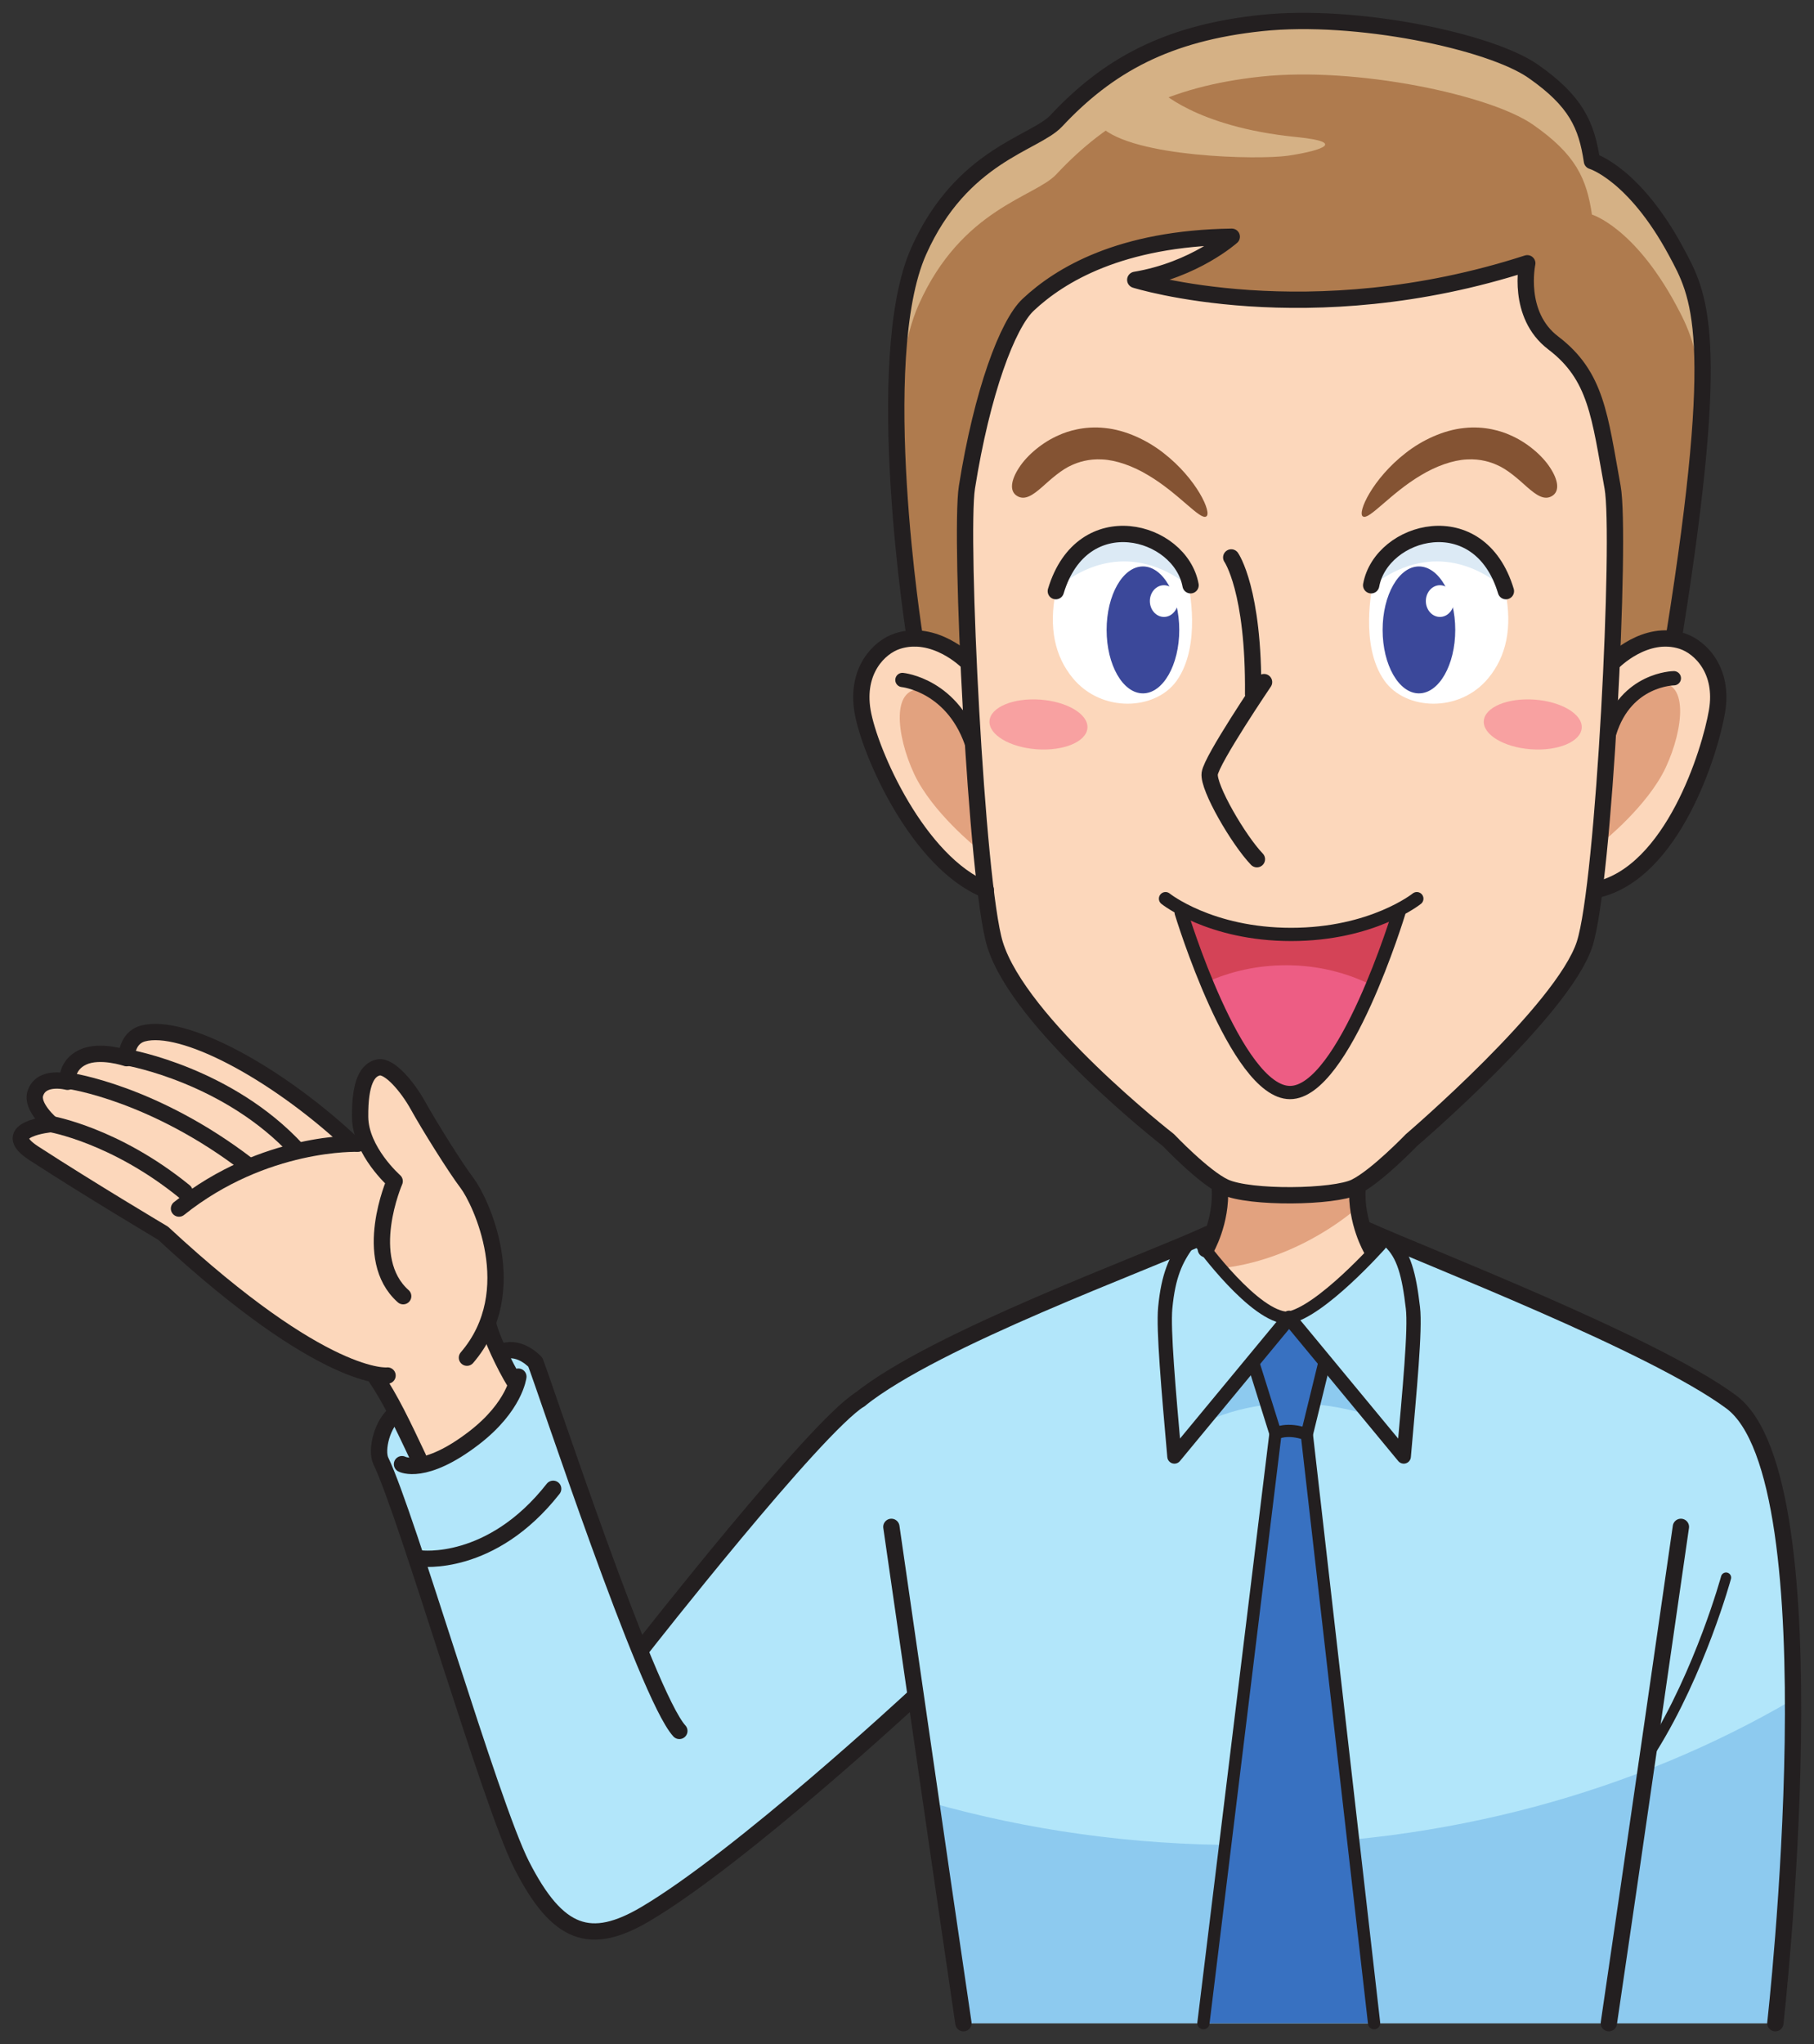
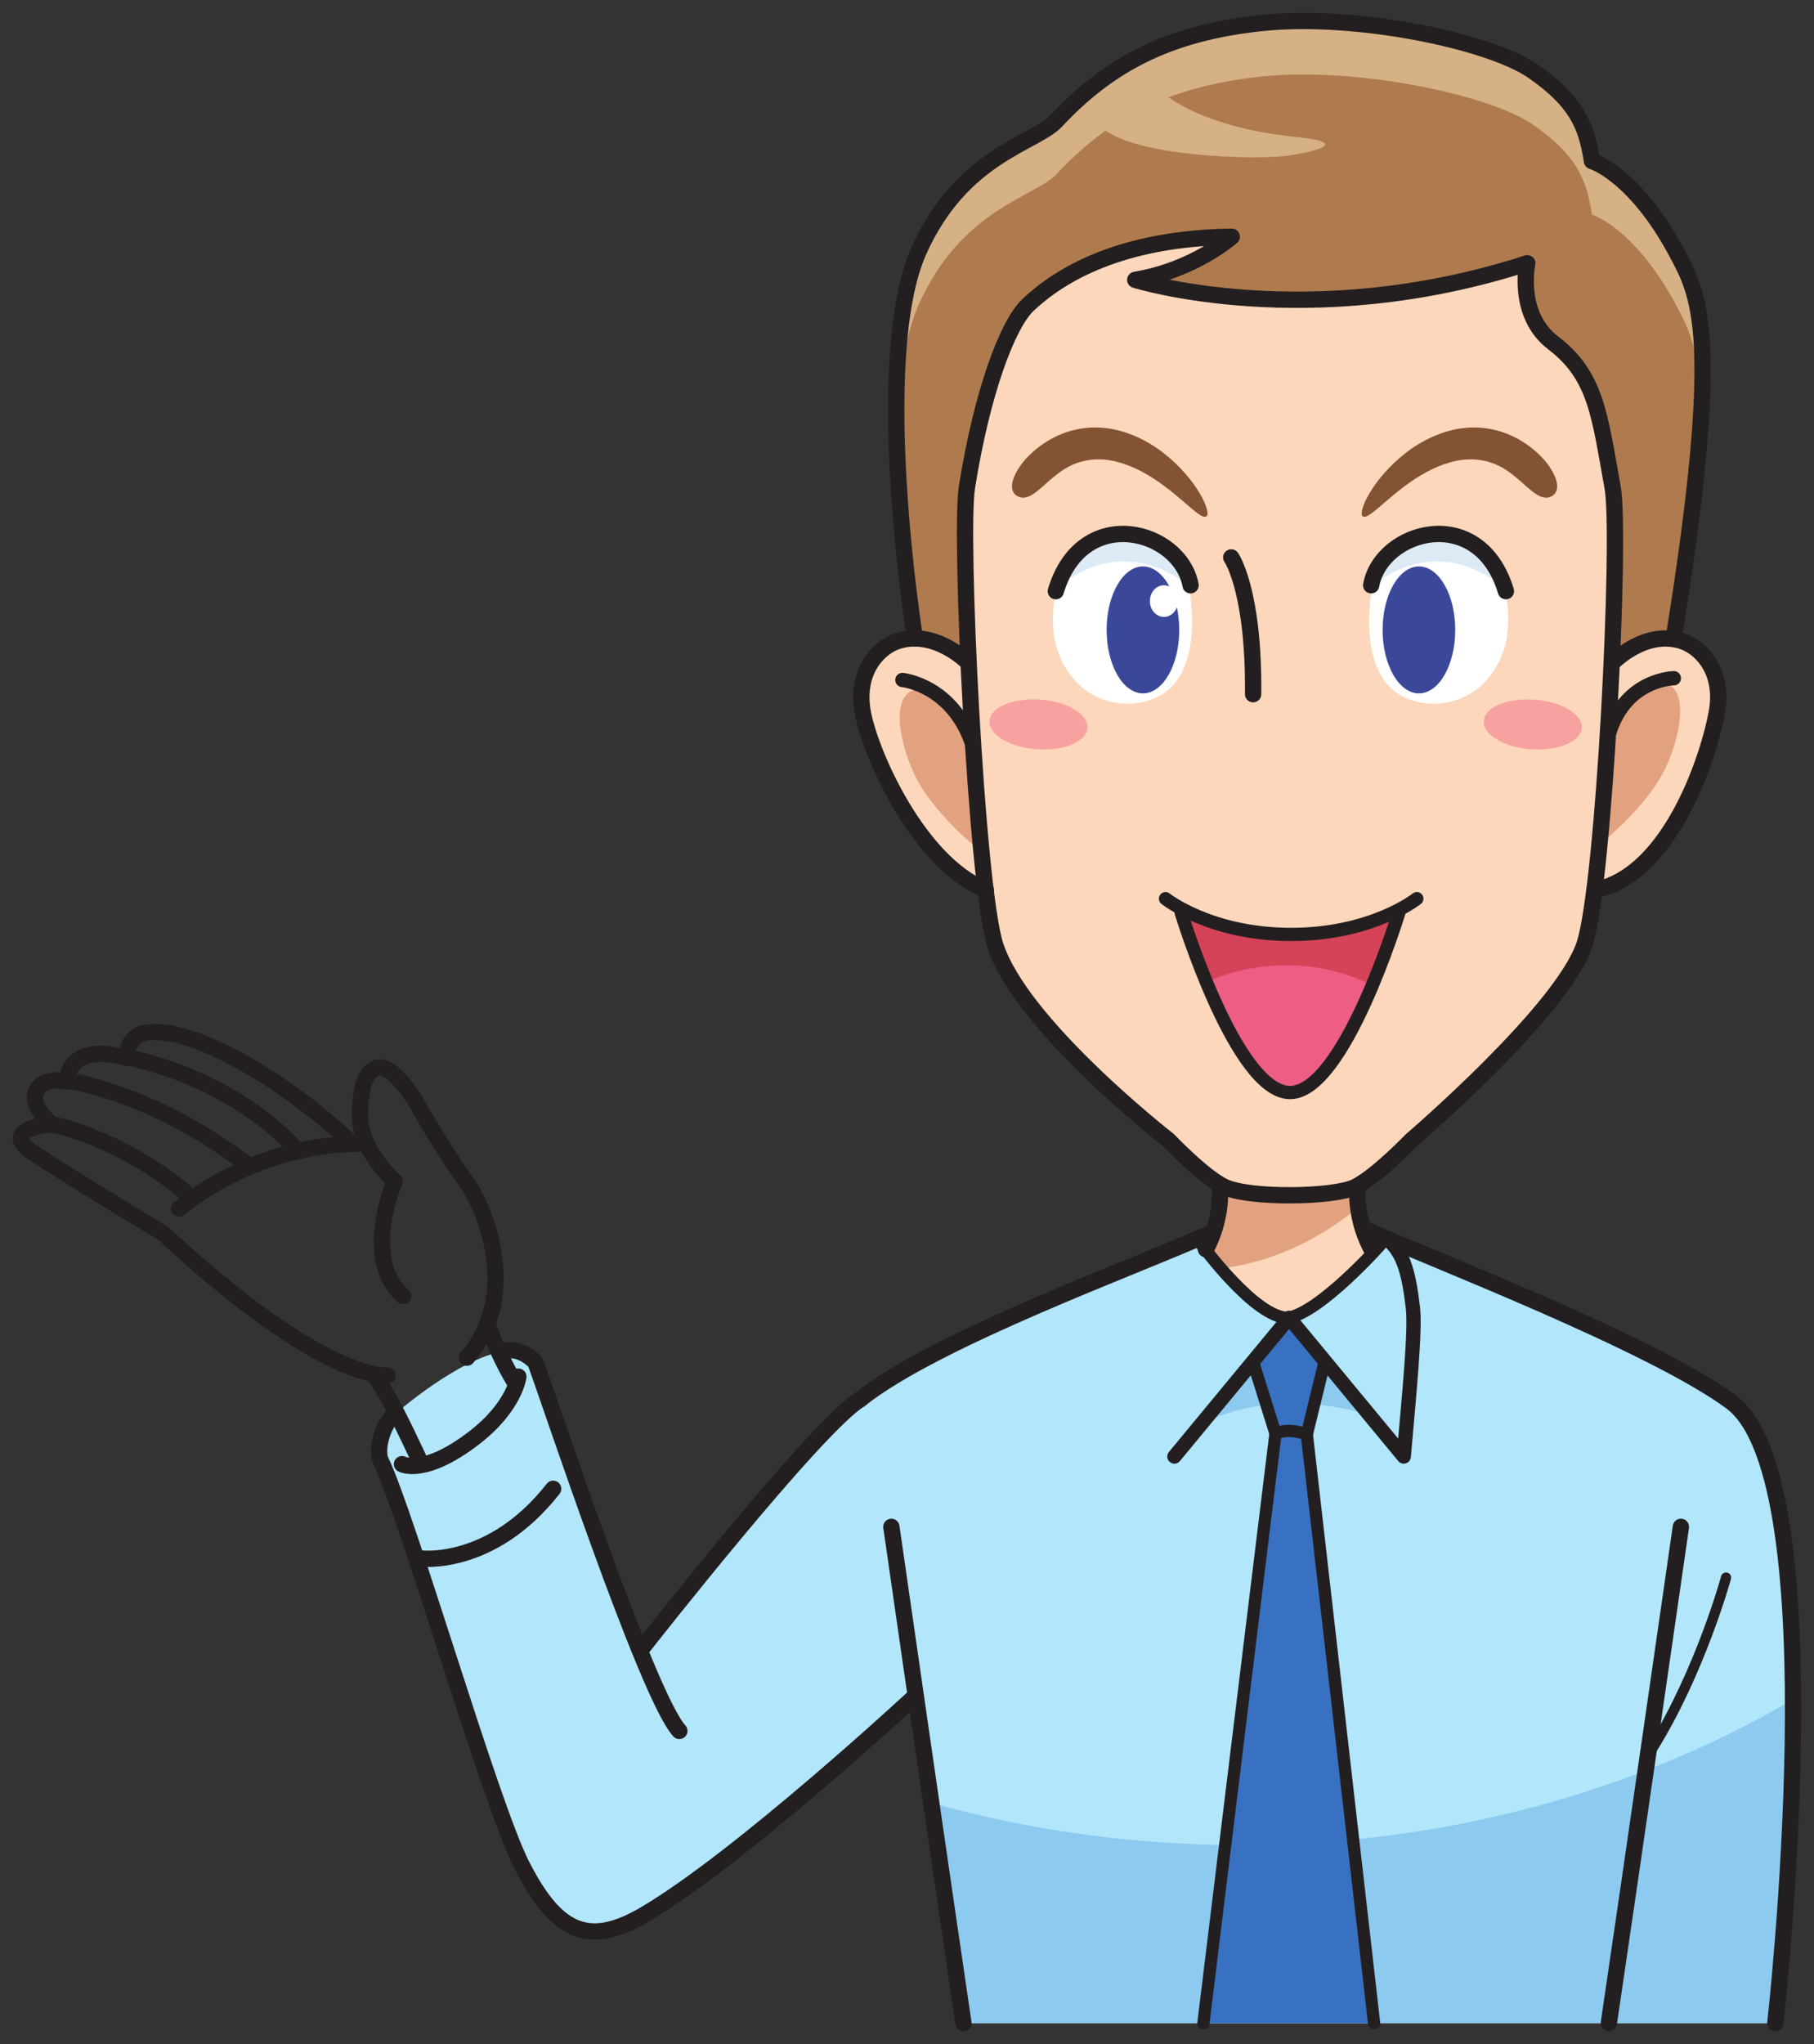
<svg xmlns="http://www.w3.org/2000/svg" version="1.1" viewBox="0 0 719.07 810" xml:space="preserve">
  <rect x="0" y="0" width="719.07" height="810" fill="#333333" stroke="none" />
  <g transform="matrix(.404 0 0 -.404 4.999 804.95)">
    <path d="m885.32 1366.5s-43.574 273.51 3.711 379.6c42.153 94.47 114.18 105.53 134.93 127.73 50.82 54.35 108.66 86.27 201.51 96.05 92.87 9.78 224.29-17.91 266.33-47.21 42.06-29.31 52.58-52.82 57.82-88.19 0 0 41.18-12.12 82.38-88.38 23.21-43.07 44.8-88.07-2.5-383.86l-28.27-67.61-670-16.66-45.91 88.53" fill="#af7b4e" />
    <path d="m889.03 1693.6c42.153 94.47 114.18 105.53 134.93 127.73 50.82 54.35 108.66 86.27 201.51 96.05 92.87 9.78 224.29-17.91 266.33-47.21 42.06-29.31 52.58-52.82 57.82-88.19 0 0 41.18-12.12 82.38-88.38 11.42-21.18 22.42-42.9 25.05-94.64 3.64 91.79-10.36 119.9-25.05 147.14-41.2 76.26-82.38 88.38-82.38 88.38-5.24 35.37-15.76 58.88-57.82 88.19-42.04 29.3-173.46 56.99-266.33 47.21-92.85-9.78-150.69-41.7-201.51-96.05-20.75-22.2-92.776-33.26-134.93-127.73-19.195-43.08-23.418-113.78-21.66-182.55 1.399 50.53 7.356 97.96 21.66 130.05" fill="#d5b185" />
    <path d="m831.22 619.67c-44.172-27.641-212.5-242.5-212.5-242.5l-11.426 16.629c-40.102 101.98-87.754 245.7-94.406 262.54 0 0-14.161 15.832-30.828 10.832-45-7.5-105.83-60.844-105.83-60.844-13.332-9.168-20-35.828-15.007-46.656 26.257-54.371 107.46-336.12 138.34-396.67 35.32-69.262 67.683-79.711 121.61-47.801 93.641 55.403 261.72 211.13 261.72 211.13l6.765-21.508c15.117-104.49 32.883-226.79 43.282-296.82h796.62s60.23 532.95-43.35 609.44c-77.49 57.231-299.36 142.43-358.52 169.1l-154.38-4.367c-63.33-29.16-267.02-102.44-342.09-162.5" fill="#b2e6fa" />
    <path d="m1746.9 325.5c-153.63-89.941-340.61-142.74-542.38-142.74-106.05 0-208.03 14.578-303.23 41.476 11.863-81.777 23.809-163.71 31.61-216.24h796.62s18.1 160.17 17.38 317.5" fill="#8dcaef" />
    <path d="m936.24 1343.8s-31.718 31.63-68.125 19.78c-17.703-5.78-40.957-28.7-34.136-68.86 6.836-40.17 54.468-148.42 120.88-175.09" fill="#fcd7bb" />
    <path d="m1317.3 828.16c20.79 10.192 55.2 45.981 55.2 45.981s148.7 127.19 169.88 192.19c19.35 59.36 36.1 401.07 27.52 448.12-12.73 70.01-15.8 109.35-58.26 141.63-36.41 27.68-25.47 78.14-25.47 78.14-214.97-69.56-384.64-16.27-384.64-16.27 58.26 9.76 94.67 42.32 94.67 42.32-109.24-1.62-168.33-37.27-199.75-66.75-20.188-18.93-45.247-85.52-60.098-179.07-7.5-47.23 9.246-388.43 27.527-448.12 23.992-78.33 170.22-192.19 170.22-192.19s34.61-36.45 55.23-45.981c24.65-11.379 107.17-10.191 127.97 0" fill="#fcd7bb" />
    <path d="m1570.4 1343s31.41 32.46 67.81 20.61c17.73-5.78 40.96-28.7 34.12-68.86-6.83-40.17-43.63-158.42-118.14-175.09" fill="#fcd7bb" />
    <path d="m1023.6 1412.6c26.04 86.76 127.39 56.38 130.12 5.78 0 0 13.34-58.75-11.66-93.75-20.65-28.91-73.33-31.66-101.67 2.5-17.78 21.45-23.99 49.68-16.79 85.47" fill="#fff" />
    <path d="m1349.4 1095c-20.86-9.23-52.9-19.03-95-19.03-41.68 0-73.47 9.62-94.33 18.77l-13.47 2.61s53.49-176.47 106.78-176.47c53.24 0 106.8 176.47 106.8 176.47l-10.78-2.35" fill="#ed5d84" />
    <path d="m1144.7 1374.6c0-34.39-15.94-62.24-35.63-62.24-19.67 0-35.64 27.85-35.64 62.24 0 34.38 15.97 62.25 35.64 62.25 19.69 0 35.63-27.87 35.63-62.25" fill="#3b489a" />
    <path d="m1464.6 1412.6c-26.03 86.76-127.38 56.38-130.12 5.78 0 0-13.34-58.75 11.66-93.75 20.66-28.91 73.33-31.66 101.67 2.5 17.79 21.45 24 49.68 16.79 85.47" fill="#fff" />
    <path d="m1334.4 1418.3c0 0.01 0.02 0.1 0.02 0.1 2.56 47.61 99.78 76.88 128.53-2.5-24.37 20.63-72.5 45-128.55 2.4" fill="#dceaf5" />
    <path d="m1143.5 1402.9c0-8.59-6.19-15.56-13.82-15.56-7.64 0-13.83 6.97-13.83 15.56 0 8.58 6.19 15.53 13.83 15.53 7.63 0 13.82-6.95 13.82-15.53" fill="#fff" />
    <path d="m1415.5 1374.6c0-34.39-15.94-62.24-35.63-62.24-19.67 0-35.64 27.85-35.64 62.24 0 34.38 15.97 62.25 35.64 62.25 19.69 0 35.63-27.87 35.63-62.25" fill="#3b489a" />
-     <path d="m1414.3 1402.9c0-8.59-6.19-15.56-13.82-15.56-7.64 0-13.83 6.97-13.83 15.56 0 8.58 6.19 15.53 13.83 15.53 7.63 0 13.82-6.95 13.82-15.53" fill="#fff" />
    <path d="m1163.2 594.32 54.31 64.629 72.88 2.063 45.37-58.434s-88.68 35.051-172.56-8.258" fill="#8dcaef" />
    <path d="m1168.4 8 70.72 578.37-21.42 68.301 31.87 45 37.5-43.75-17.23-70.383 66-577.54h-167.44" fill="#3871c1" />
    <path d="m1319.6 827.17c-1.93-33.332 13.75-60 13.75-60l8.75 4.367s-58.78-66.25-90.79-71.66c-32.51 0-85.46 72.91-85.46 72.91l5-5.617s15.68 26.668 13.75 60" fill="#fcd7bb" />
-     <path d="m411.38 558.22c10.699 3.691 24.473 10.812 41.512 23.953 21.093 16.25 31.992 32.047 37.589 43.348l2.411 10.808c-10.828 17.5-23.328 45-25.828 55.844l2.507 13.387c15.039 55.75-13.679 113.24-23.41 126.1-12.437 16.43-38.211 57.988-48.34 76.309-10.132 18.32-28.023 39.691-38.882 37.492-10.879-2.211-18.274-15.012-17.961-48.57 0.109-11.789 4.336-23.09 9.765-32.782l-21.484 10.371c-73.504 67.629-162.37 114.66-201.32 104.28-16.637-4.473-16.161-24.211-16.161-24.211s-25.828 8.789-42.644 1.07c-17.121-7.84-15.246-24.25-15.246-24.25s-25.691 6.867-31.594-11.422c-4.258-13.187 15.801-30.039 15.801-30.039s-53.984-4.84-17.34-28.621c55.625-36.09 126.88-78.418 126.88-78.418 104.17-96.641 166.39-126.57 196.91-135.73l10.848-4.141c15.839-23.328 27.5-48.328 42.5-80l13.488-4.781" fill="#fcd7bb" />
    <path d="m1054.6 1278.4c-0.98-13.45-23.27-22.8-49.78-20.88-26.538 1.91-47.268 14.37-46.303 27.83 0.976 13.45 23.293 22.79 49.813 20.88 26.52-1.93 47.25-14.36 46.27-27.83" fill="#f8a1a1" />
    <path d="m1539.6 1278.4c-0.98-13.45-23.27-22.8-49.78-20.88-26.54 1.91-47.27 14.37-46.3 27.83 0.97 13.45 23.29 22.79 49.81 20.88 26.52-1.93 47.25-14.36 46.27-27.83" fill="#f8a1a1" />
    <path d="m1153.7 1418.3c0 0.01-0.02 0.1-0.02 0.1-2.57 47.61-99.78 76.88-128.53-2.5 24.37 20.63 72.5 45 128.55 2.4" fill="#dceaf5" />
    <path d="m1610.8 1322.2s-45-28.75-46.25-47.5-3.75-107.5-3.75-107.5 43.75 35 61.25 72.5 23.75 88.75-11.25 82.5" fill="#e2a27f" />
    <path d="m895.81 1315.9s45-28.75 46.25-47.5 3.75-107.5 3.75-107.5-43.75 35-61.25 72.5-23.75 88.75 11.25 82.5" fill="#e2a27f" />
    <path d="m1186.2 827.17 69.16-7.5 61.94 8.488 2.23-20.16s-53.75-49.578-130.83-59.16l-15 21.66s14.17 37.5 12.5 56.672" fill="#e2a27f" />
    <path d="m1249.6 1045.7c31.02 0 59.89-7.35 84.54-19.87 15.92 37.88 26.12 71.48 26.12 71.48l-10.78-2.35c-20.86-9.23-52.9-19.03-95-19.03-41.68 0-73.47 9.62-94.33 18.77l-13.47 2.61s9.63-31.73 24.77-68.26c23.19 10.59 49.81 16.65 78.15 16.65" fill="#d44357" />
    <path d="m1124.6 1904.7s35.01-36.66 135-46.66c56.42-5.64 14.78-15.03-8.33-18.34-29.16-4.16-151.68-1.66-183.34 28.34l56.67 36.66" fill="#d5b185" />
    <path d="m1377.8 1111s-43.63-35.08-123.34-35.08c-79.61 0-123.24 35.08-123.24 35.08" fill="none" stroke="#231f20" stroke-linecap="round" stroke-linejoin="round" stroke-miterlimit="10" stroke-width="13" />
    <path d="m1171.2 1485.9c5.79 3.32-9.19 36.86-42.06 62.32-16.12 12.62-37.13 22.41-57.27 24.41-20.2 2.32-37.21-3.31-44.94-6.86-16.16-6.84-31.492-19.73-39.391-31.99-8.074-12.29-9.601-23.12-2.019-27.76 7.734-4.77 15.65 0.94 24.48 8.63 8.76 7.8 19.17 17.34 29.83 21.84 5.24 2.34 15.65 6.16 29.34 5.32 13.64-0.61 30.22-6.5 44.97-15.43 30.01-17.67 51.16-44.51 57.06-40.48" fill="#845333" />
    <path d="m1324.9 1485.9c5.9-4.03 27.05 22.8 57.06 40.48 14.76 8.92 31.33 14.82 44.97 15.43 13.7 0.83 24.11-2.99 29.33-5.33 10.66-4.49 21.08-14.03 29.83-21.83 8.84-7.7 16.76-13.4 24.5-8.63 7.56 4.64 6.04 15.47-2.04 27.75-7.9 12.27-23.22 25.15-39.38 31.99-7.73 3.56-24.74 9.19-44.93 6.87-20.15-2-41.15-11.79-57.28-24.41-32.87-25.46-47.85-59.01-42.06-62.32" fill="#845333" />
    <path d="m936.24 1343.8s-31.718 31.63-68.125 19.78c-17.703-5.78-40.957-28.7-34.136-68.86 6.836-40.17 54.468-148.42 120.88-175.09" fill="none" stroke="#231f20" stroke-linecap="round" stroke-linejoin="round" stroke-miterlimit="10" stroke-width="16" />
    <path d="m873.07 1325.5s51.028-5 69.637-66.67" fill="none" stroke="#231f20" stroke-linecap="round" stroke-linejoin="round" stroke-miterlimit="10" stroke-width="14" />
    <path d="m1317.3 828.16c20.79 10.192 55.2 45.981 55.2 45.981s148.7 127.19 169.88 192.19c19.35 59.36 36.1 401.07 27.52 448.12-12.73 70.01-15.8 109.35-58.26 141.63-36.41 27.68-25.47 78.14-25.47 78.14-214.97-69.56-384.64-16.27-384.64-16.27 58.26 9.76 94.67 42.32 94.67 42.32-109.24-1.62-168.33-37.27-199.75-66.75-20.188-18.93-45.247-85.52-60.098-179.07-7.5-47.23 9.246-388.43 27.527-448.12 23.992-78.33 170.22-192.19 170.22-192.19s34.61-36.45 55.23-45.981c24.65-11.379 107.17-10.191 127.97 0z" fill="none" stroke="#231f20" stroke-linecap="round" stroke-linejoin="round" stroke-miterlimit="10" stroke-width="16" />
    <path d="m1570.4 1343s31.41 32.46 67.81 20.61c17.73-5.78 40.96-28.7 34.12-68.86-6.83-40.17-43.63-158.42-118.14-175.09" fill="none" stroke="#231f20" stroke-linecap="round" stroke-linejoin="round" stroke-miterlimit="10" stroke-width="16" />
    <path d="m1630 1327.2s-46.87-0.4-63.26-53.2" fill="none" stroke="#231f20" stroke-linecap="round" stroke-linejoin="round" stroke-miterlimit="10" stroke-width="14" />
    <path d="m1155.8 1418.4c-10 54.38-106.17 80.98-132.21-5.78" fill="none" stroke="#231f20" stroke-linecap="round" stroke-linejoin="round" stroke-miterlimit="10" stroke-width="16" />
    <path d="m1333 1418.4c10 54.38 106.17 80.98 132.21-5.78" fill="none" stroke="#231f20" stroke-linecap="round" stroke-linejoin="round" stroke-miterlimit="10" stroke-width="16" />
    <path d="m1195.7 1445.7s22.48-31.92 21.47-134.14" fill="none" stroke="#231f20" stroke-linecap="round" stroke-linejoin="round" stroke-miterlimit="10" stroke-width="16" />
-     <path d="m1227.9 1323.4s-51.5-76.03-53.31-89.71c-1.8-13.69 28.34-65.32 46.3-83.99" fill="none" stroke="#231f20" stroke-linecap="round" stroke-linejoin="round" stroke-miterlimit="10" stroke-width="16" />
    <path d="m1146.6 1097.3s53.49-176.47 106.78-176.47c53.24 0 106.8 176.47 106.8 176.47" fill="none" stroke="#231f20" stroke-linecap="round" stroke-linejoin="round" stroke-miterlimit="10" stroke-width="13" />
    <path d="m885.32 1366.5s-43.574 273.51 3.711 379.6c42.153 94.47 114.18 105.53 134.93 127.73 50.82 54.35 108.66 86.27 201.51 96.05 92.87 9.78 224.29-17.91 266.33-47.21 42.06-29.31 52.58-52.82 57.82-88.19 0 0 41.18-12.12 82.38-88.38 23.21-43.07 45.69-80.67-1.61-376.47" fill="none" stroke="#231f20" stroke-linecap="round" stroke-linejoin="round" stroke-miterlimit="10" stroke-width="16" />
    <path d="m1170.8 767.17s15.68 26.668 13.75 60" fill="none" stroke="#231f20" stroke-linecap="round" stroke-linejoin="round" stroke-miterlimit="10" stroke-width="16" />
    <path d="m1333.3 767.17s-15.68 26.668-13.75 60" fill="none" stroke="#231f20" stroke-linecap="round" stroke-linejoin="round" stroke-miterlimit="10" stroke-width="16" />
    <path d="m1287.1 655.92-17.23-70.383 66-577.54" fill="none" stroke="#231f20" stroke-linecap="round" stroke-linejoin="round" stroke-miterlimit="10" stroke-width="12" />
    <path d="m1217.7 654.67 21.42-68.301-70.72-578.37" fill="none" stroke="#231f20" stroke-linecap="round" stroke-linejoin="round" stroke-miterlimit="10" stroke-width="12" />
    <path d="m1327.7 786.54c59.16-26.668 281.03-111.87 358.52-169.1 103.58-76.492 43.35-609.44 43.35-609.44" fill="none" stroke="#231f20" stroke-linecap="round" stroke-linejoin="round" stroke-miterlimit="10" stroke-width="16" />
-     <path d="m1350.8 775.29c14.38-13.117 19.38-33.117 23.18-65.75 2.47-21.09-3.17-79.66-9.01-145.71l-112.51 136.05-112.51-136.05c-5.84 66.051-10.99 124.56-9.01 145.71 2.99 32 10.49 47.633 21.74 63.25" fill="none" stroke="#231f20" stroke-linecap="round" stroke-linejoin="round" stroke-miterlimit="10" stroke-width="14" />
+     <path d="m1350.8 775.29c14.38-13.117 19.38-33.117 23.18-65.75 2.47-21.09-3.17-79.66-9.01-145.71l-112.51 136.05-112.51-136.05" fill="none" stroke="#231f20" stroke-linecap="round" stroke-linejoin="round" stroke-miterlimit="10" stroke-width="14" />
    <path d="m1342.1 771.54s-58.78-66.25-90.79-71.66c-32.51 0-85.46 72.91-85.46 72.91" fill="none" stroke="#231f20" stroke-linecap="round" stroke-linejoin="round" stroke-miterlimit="10" stroke-width="12" />
    <path d="m654.2 294.68c-32.265 35.3-131.48 336.79-141.31 361.66 0 0-14.161 15.832-30.828 10.832" fill="none" stroke="#231f20" stroke-linecap="round" stroke-linejoin="round" stroke-miterlimit="10" stroke-width="16" />
    <path d="m882.89 326.33s-168.08-155.73-261.72-211.13c-53.926-31.91-86.289-21.461-121.61 47.801-30.879 60.551-112.08 342.3-138.34 396.67-4.993 10.828 1.675 37.488 15.007 46.656" fill="none" stroke="#231f20" stroke-linecap="round" stroke-linejoin="round" stroke-miterlimit="10" stroke-width="16" />
    <path d="m831.22 619.67c75.066 60.058 278.76 133.34 342.09 162.5" fill="none" stroke="#231f20" stroke-linecap="round" stroke-linejoin="round" stroke-miterlimit="10" stroke-width="16" />
    <path d="m862.23 494.83s49.985-347.24 70.704-486.83" fill="none" stroke="#231f20" stroke-linecap="round" stroke-linejoin="round" stroke-miterlimit="10" stroke-width="16" />
    <path d="m1636.9 494.83s-49.98-347.24-70.7-486.83" fill="none" stroke="#231f20" stroke-linecap="round" stroke-linejoin="round" stroke-miterlimit="10" stroke-width="16" />
    <path d="m367.88 643.26s-61.281-7.883-220.25 139.61c0 0-71.258 42.328-126.88 78.418-36.644 23.781 17.34 28.621 17.34 28.621s-20.059 16.852-15.801 30.039c5.902 18.289 31.594 11.422 31.594 11.422s-1.875 16.41 15.246 24.25c16.816 7.719 42.644-1.07 42.644-1.07s-0.476 19.738 16.161 24.211c38.949 10.379 127.82-36.653 201.32-104.28" fill="none" stroke="#231f20" stroke-linecap="round" stroke-linejoin="round" stroke-miterlimit="10" stroke-width="16" />
    <path d="m445.79 660.78c56.133 65.367 12.781 154.46 0.367 170.88-12.437 16.43-38.211 57.988-48.34 76.309-10.132 18.32-28.023 39.691-38.882 37.492-10.879-2.211-18.274-15.012-17.961-48.57 0.312-33.539 33.894-63.039 33.894-63.039s-33.125-75.872 8.359-112.77" fill="none" stroke="#231f20" stroke-linecap="round" stroke-linejoin="round" stroke-miterlimit="10" stroke-width="16" />
    <path d="m338.82 870.64s-91.628 3.539-175.56-63.602" fill="none" stroke="#231f20" stroke-linecap="round" stroke-linejoin="round" stroke-miterlimit="10" stroke-width="16" />
    <path d="m36.98 889.99s63.148-10.578 131.7-66.277" fill="none" stroke="#231f20" stroke-linecap="round" stroke-linejoin="round" stroke-miterlimit="10" stroke-width="16" />
    <path d="m397.89 563c-15 31.672-26.661 56.672-42.5 80" fill="none" stroke="#231f20" stroke-linecap="round" stroke-linejoin="round" stroke-miterlimit="10" stroke-width="16" />
    <path d="m467.06 692.17c2.5-10.844 15-38.344 25.828-55.844" fill="none" stroke="#231f20" stroke-linecap="round" stroke-linejoin="round" stroke-miterlimit="10" stroke-width="16" />
    <path d="m618.72 377.17s168.33 214.86 212.5 242.5" fill="none" stroke="#231f20" stroke-linecap="round" stroke-linejoin="round" stroke-miterlimit="10" stroke-width="16" />
    <path d="m1681.2 445.08s-25-91.656-72.5-167.91" fill="none" stroke="#231f20" stroke-linecap="round" stroke-linejoin="round" stroke-miterlimit="10" stroke-width="10" />
    <path d="m56.066 932.17s82.364-11.582 175.08-82.902" fill="none" stroke="#231f20" stroke-linecap="round" stroke-linejoin="round" stroke-miterlimit="10" stroke-width="16" />
    <path d="m113.06 955.16c1.796-0.301 98.621-17.57 166-90.488" fill="none" stroke="#231f20" stroke-linecap="round" stroke-linejoin="round" stroke-miterlimit="10" stroke-width="16" />
    <path d="m496.23 642.17s-3.339-29.172-43.339-60c-48.875-37.684-70.828-25.844-70.828-25.844" fill="none" stroke="#231f20" stroke-linecap="round" stroke-linejoin="round" stroke-miterlimit="10" stroke-width="16" />
    <path d="m400.39 463.83s69.16-9.156 130 68.344" fill="none" stroke="#231f20" stroke-linecap="round" stroke-linejoin="round" stroke-miterlimit="10" stroke-width="16" />
    <path d="m1239.1 586.37s11.62 6.301 30.72-0.832" fill="none" stroke="#231f20" stroke-linecap="round" stroke-linejoin="round" stroke-miterlimit="10" stroke-width="12" />
  </g>
</svg>